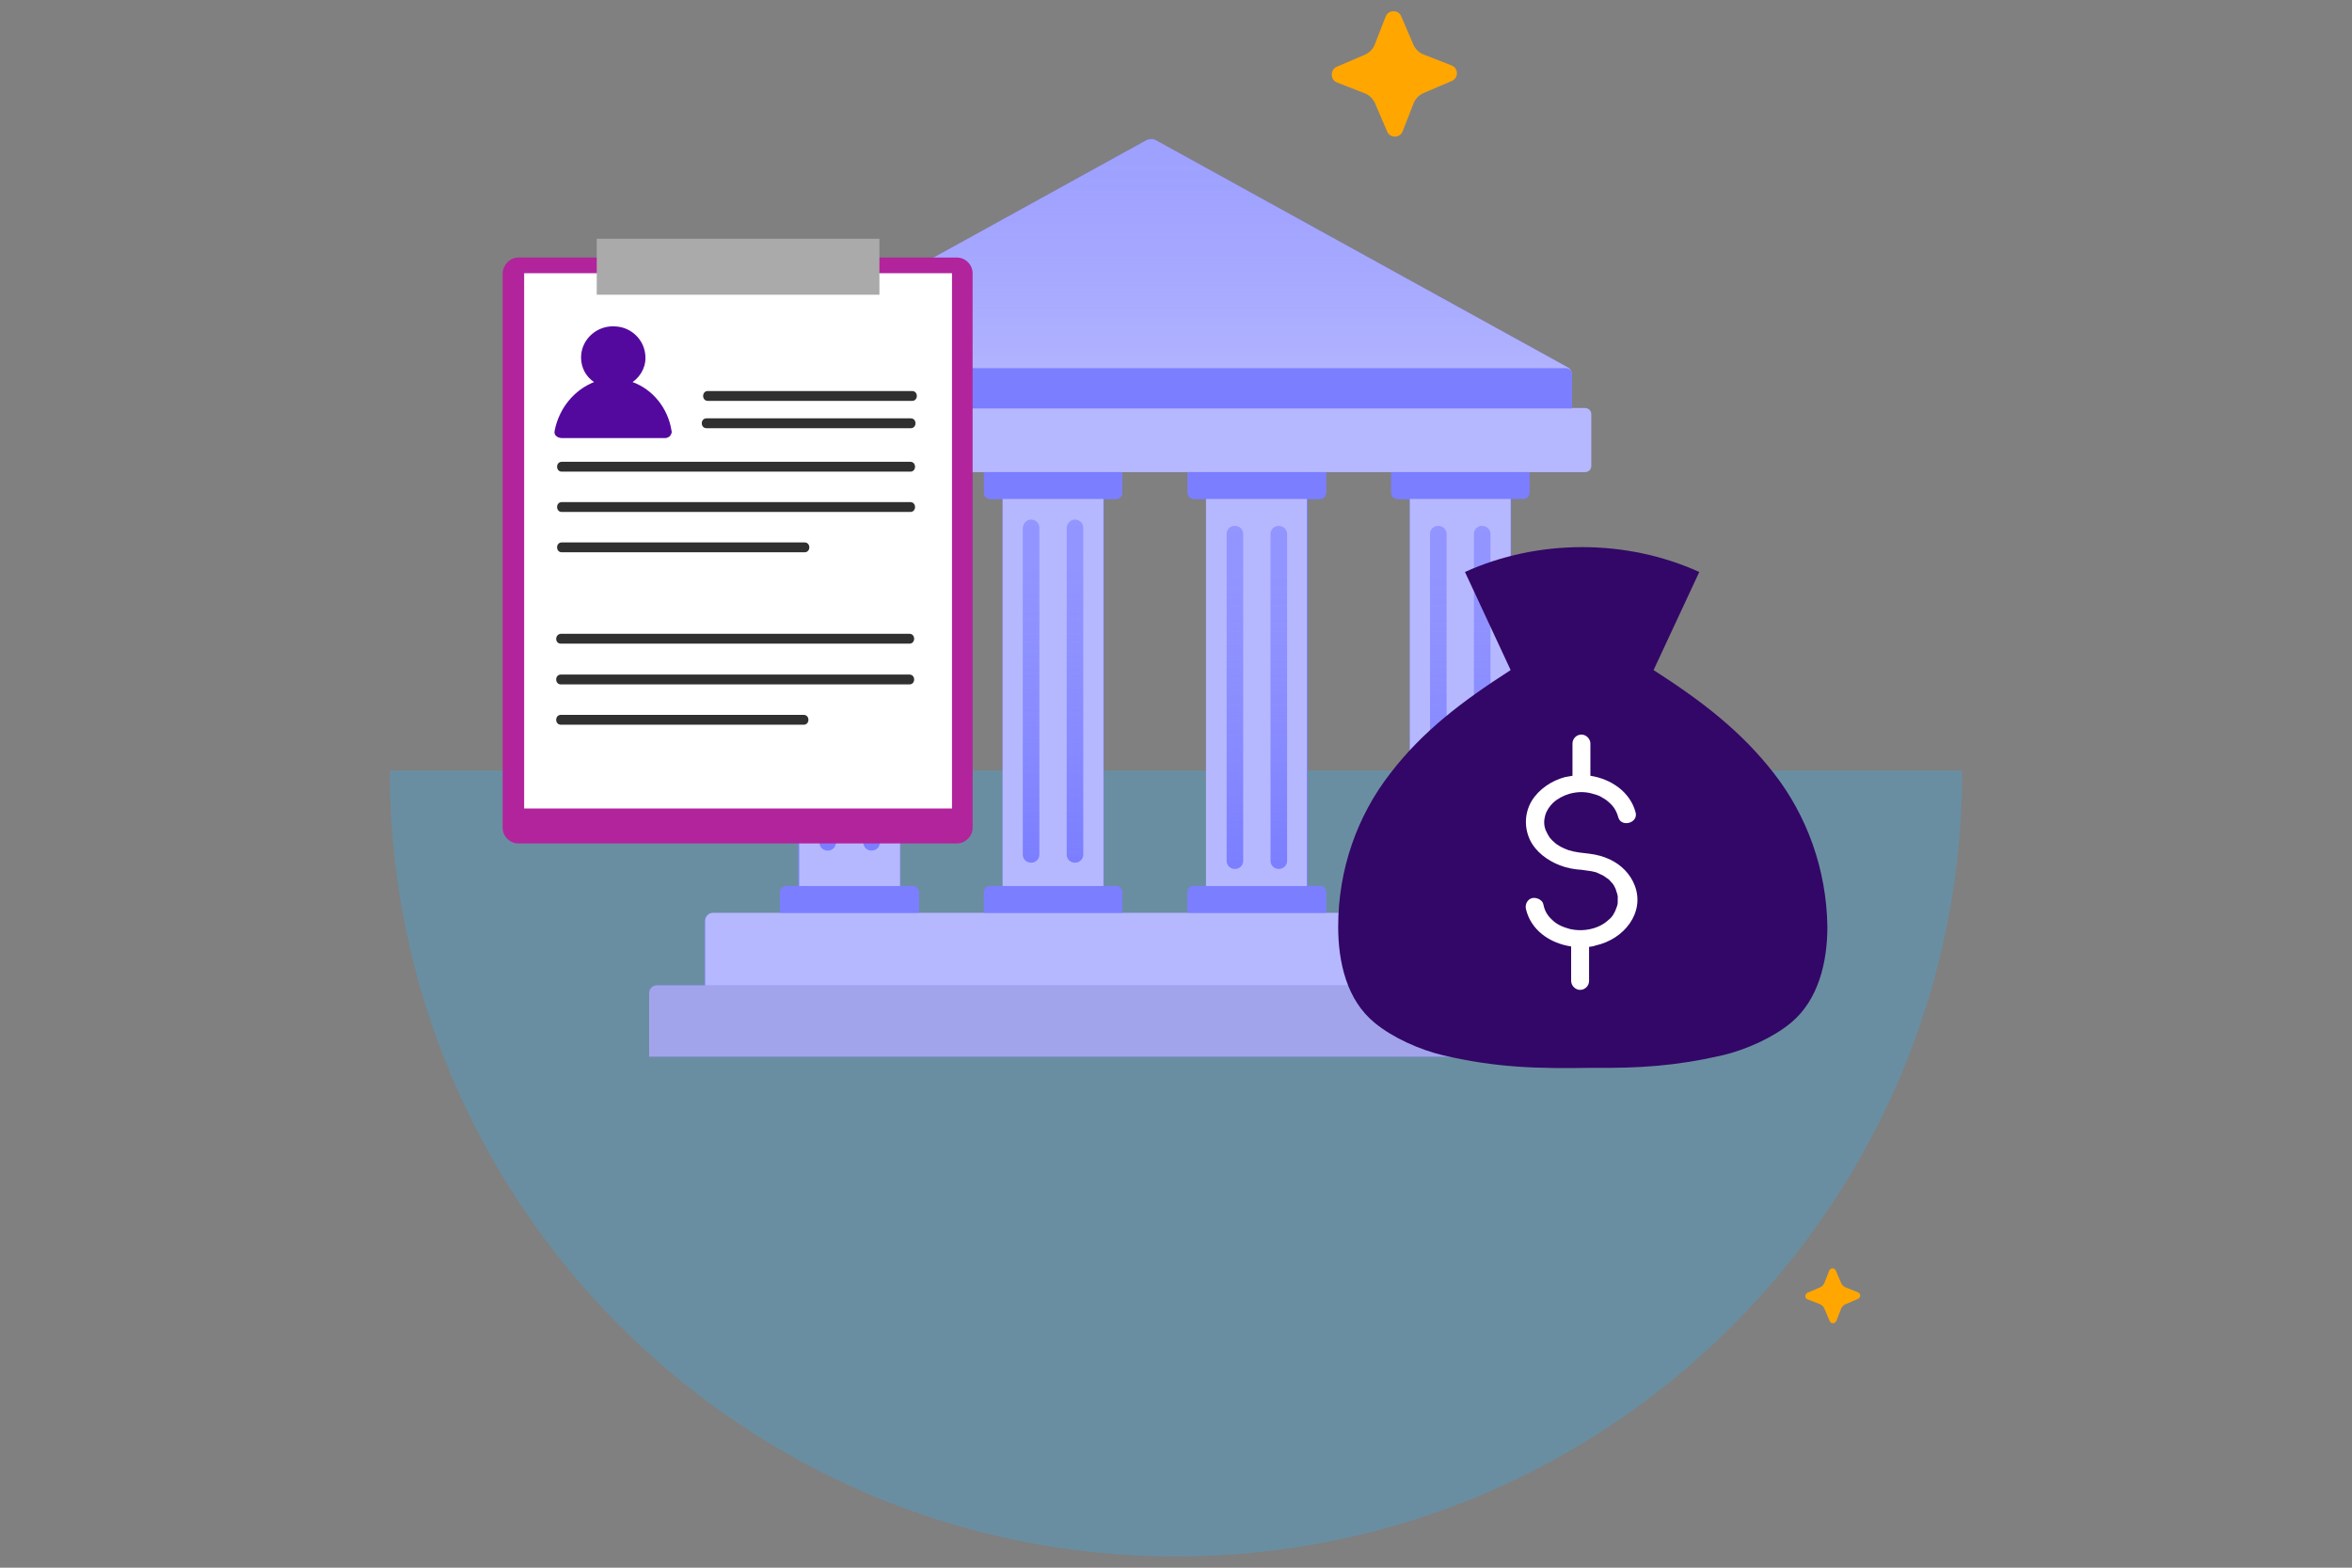
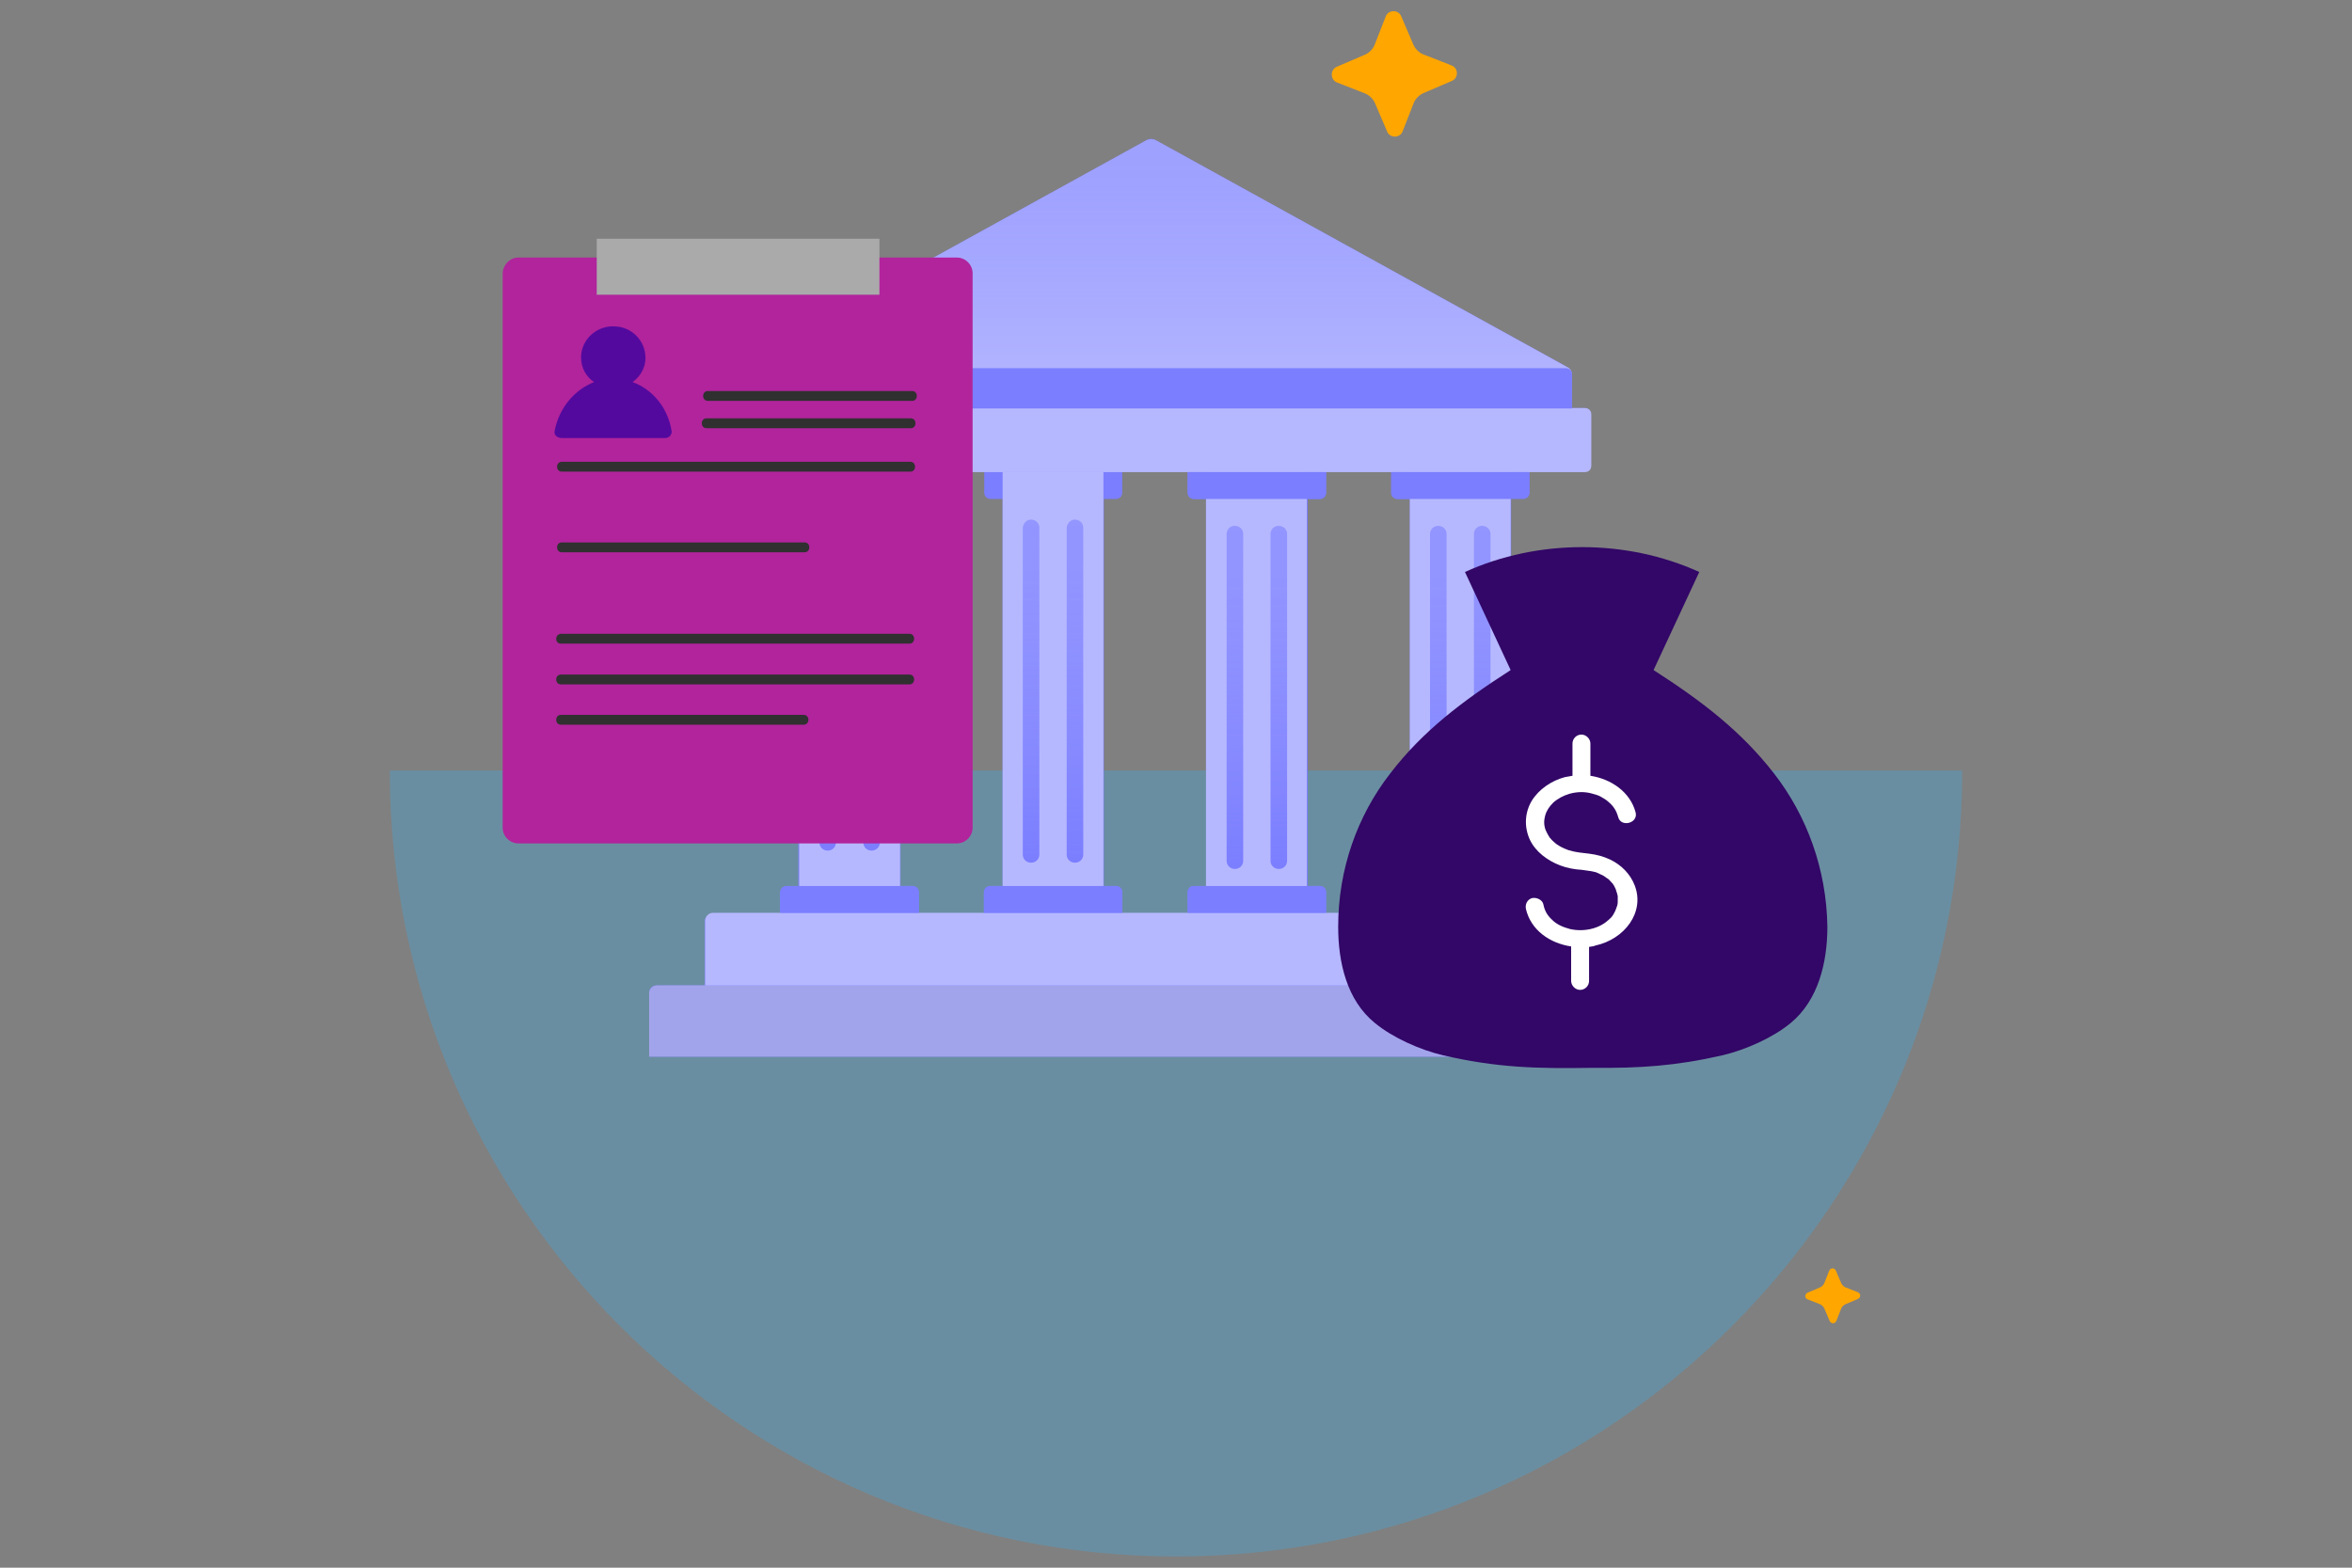
<svg xmlns="http://www.w3.org/2000/svg" version="1.1" id="Layer_1" x="0px" y="0px" viewBox="0 0 525 350" style="enable-background:new 0 0 525 350;" xml:space="preserve">
  <rect x="0" y="0" width="525" height="350" fill="#808080" stroke="none" />
  <style type="text/css">
	.st0{fill:#FFA600;}
	.st1{opacity:0.3;fill:#36AFEE;enable-background:new    ;}
	.st2{fill:#7B7EFF;}
	.st3{fill:#B6B8FF;}
	.st4{fill:#A2A4EB;}
	.st5{fill:url(#SVGID_1_);}
	.st6{fill:url(#SVGID_00000102536862837247731790000006287111429379563654_);}
	.st7{fill:url(#SVGID_00000059306166528394724370000002434227504167440286_);}
	.st8{fill:url(#SVGID_00000050634587548865052320000000432982293446691990_);}
	.st9{fill:url(#SVGID_00000171698231518071762690000016720394543267736216_);}
	.st10{fill:url(#SVGID_00000163756590527523170760000012315861552695990444_);}
	.st11{fill:url(#SVGID_00000183927483740411493090000001506843943658004369_);}
	.st12{fill:url(#SVGID_00000074405075862540871110000000920392434492444800_);}
	.st13{fill:url(#SVGID_00000006707828261235623010000005670683024801964429_);}
	.st14{fill:#320767;}
	.st15{fill:#FFFFFF;}
	.st16{fill:#B1249C;}
	.st17{fill:#AAAAAA;}
	.st18{fill:#303030;}
	.st19{fill:#54099E;}
</style>
  <g>
    <path class="st0" d="M298.4,14.9l6.3-2.7c0.9-0.4,1.7-1.2,2.1-2.1l2.5-6.4c0.6-1.6,2.9-1.6,3.5,0l2.7,6.3c0.4,0.9,1.2,1.7,2.1,2.1   l6.4,2.5c1.6,0.6,1.6,2.9,0,3.5l-6.3,2.7c-0.9,0.4-1.7,1.2-2.1,2.1l-2.5,6.4c-0.6,1.6-2.9,1.6-3.5,0l-2.7-6.3   c-0.4-0.9-1.2-1.7-2.1-2.1l-6.4-2.5C296.9,17.8,296.9,15.5,298.4,14.9L298.4,14.9z" />
    <path class="st1" d="M438,172c0,96.9-78.6,175.5-175.5,175.5S87,268.9,87,172H438L438,172z" />
    <g>
      <path class="st2" d="M367.3,220h-10.6v-14.5c0-1-0.8-1.7-1.8-1.7h-13.5v-4.7c0-0.8-0.6-1.4-1.4-1.4h-2.7v-86.4h2.7    c0.8,0,1.4-0.6,1.4-1.4v-4.7h12.3c0.8,0,1.4-0.6,1.4-1.4V92.5c0-0.8-0.6-1.4-1.4-1.4h-2.9v-7.8c0-0.5-0.3-0.9-0.7-1.2l-92.1-50.8    c-0.7-0.4-1.5-0.4-2.1,0l-92.1,50.8c-0.4,0.2-0.7,0.7-0.7,1.2v7.8h-2.9c-0.8,0-1.4,0.6-1.4,1.4V104c0,0.8,0.6,1.4,1.4,1.4h13.9    v4.7c0,0.8,0.6,1.4,1.4,1.4h2.7v86.4h-2.7c-0.8,0-1.4,0.6-1.4,1.4v4.7h-15c-1,0-1.8,0.8-1.8,1.7V220h-10.7c-1,0-1.7,0.7-1.7,1.7    v14.2h224.1v-14.2C369.1,220.8,368.3,220,367.3,220L367.3,220z M249.1,197.8h-2.7v-86.4h2.7c0.8,0,1.4-0.6,1.4-1.4v-4.7h14.6v4.7    c0,0.8,0.6,1.4,1.4,1.4h2.7v86.4h-2.7c-0.8,0-1.4,0.6-1.4,1.4v4.7h-14.6v-4.7C250.5,198.4,249.9,197.8,249.1,197.8L249.1,197.8z     M314.7,197.8h-2.7c-0.8,0-1.4,0.6-1.4,1.4v4.7H296v-4.7c0-0.8-0.6-1.4-1.4-1.4h-2.7v-86.4h2.7c0.8,0,1.4-0.6,1.4-1.4v-4.7h14.6    v4.7c0,0.8,0.6,1.4,1.4,1.4h2.7V197.8L314.7,197.8z M203.7,197.8h-2.7v-86.4h2.7c0.8,0,1.4-0.6,1.4-1.4v-4.7h14.6v4.7    c0,0.8,0.6,1.4,1.4,1.4h2.7v86.4h-2.7c-0.8,0-1.4,0.6-1.4,1.4v4.7h-14.6v-4.7C205.1,198.4,204.4,197.8,203.7,197.8L203.7,197.8z" />
      <g>
        <rect x="178.4" y="105.4" class="st3" width="22.5" height="97.9" />
        <rect x="223.8" y="105.4" class="st3" width="22.5" height="97.9" />
        <rect x="269.2" y="105.4" class="st3" width="22.5" height="97.9" />
        <rect x="314.7" y="105.4" class="st3" width="22.5" height="97.9" />
        <path class="st4" d="M146.6,220h220.7c0.9,0,1.7,0.8,1.7,1.7v14.2H144.9v-14.2C144.9,220.8,145.7,220,146.6,220z" />
        <path class="st3" d="M159.1,203.8h195.8c1,0,1.8,0.8,1.8,1.8V220H157.4v-14.4C157.4,204.6,158.2,203.8,159.1,203.8z" />
        <path class="st3" d="M160.3,91.1h193.5c0.8,0,1.4,0.6,1.4,1.4V104c0,0.8-0.6,1.4-1.4,1.4H160.3c-0.8,0-1.4-0.6-1.4-1.4V92.5     C158.9,91.7,159.5,91.1,160.3,91.1z" />
        <linearGradient id="SVGID_1_" gradientUnits="userSpaceOnUse" x1="257.01" y1="260.882" x2="257.01" y2="320.938" gradientTransform="matrix(1 0 0 -1 0 352)">
          <stop offset="0" style="stop-color:#B6B8FF" />
          <stop offset="0.1" style="stop-color:#B6B8FF;stop-opacity:0.94" />
          <stop offset="0.36" style="stop-color:#B6B8FF;stop-opacity:0.79" />
          <stop offset="0.61" style="stop-color:#B6B8FF;stop-opacity:0.69" />
          <stop offset="0.83" style="stop-color:#B6B8FF;stop-opacity:0.62" />
          <stop offset="1" style="stop-color:#B6B8FF;stop-opacity:0.6" />
        </linearGradient>
        <path class="st5" d="M255.9,31.3l-92.1,50.8c-0.4,0.2-0.7,0.7-0.7,1.2v7.8h187.7v-7.8c0-0.5-0.3-0.9-0.7-1.2l-92.1-50.8     C257.4,31,256.6,31,255.9,31.3L255.9,31.3z" />
        <path class="st2" d="M174.2,105.4h30.9v4.6c0,0.8-0.6,1.4-1.4,1.4h-28.1c-0.8,0-1.4-0.6-1.4-1.4L174.2,105.4     C174.2,105.4,174.2,105.4,174.2,105.4z" />
-         <path class="st2" d="M219.6,105.4h30.9v4.6c0,0.8-0.6,1.4-1.4,1.4H221c-0.8,0-1.4-0.6-1.4-1.4V105.4L219.6,105.4z" />
        <path class="st2" d="M265.1,105.4h30.9v4.6c0,0.8-0.6,1.4-1.4,1.4h-28.1c-0.8,0-1.4-0.6-1.4-1.4V105.4L265.1,105.4z" />
        <path class="st2" d="M310.5,105.4h30.9v4.6c0,0.8-0.6,1.4-1.4,1.4h-28.1c-0.8,0-1.4-0.6-1.4-1.4L310.5,105.4L310.5,105.4     L310.5,105.4z" />
        <path class="st2" d="M175.6,197.8h28.1c0.8,0,1.4,0.6,1.4,1.4v4.6h-30.9v-4.6C174.2,198.4,174.8,197.8,175.6,197.8z" />
        <path class="st2" d="M221,197.8h28.1c0.8,0,1.4,0.6,1.4,1.4v4.6h-30.9v-4.6C219.6,198.4,220.3,197.8,221,197.8z" />
        <path class="st2" d="M266.5,197.8h28.1c0.8,0,1.4,0.6,1.4,1.4v4.6h-30.9v-4.6C265.1,198.4,265.7,197.8,266.5,197.8L266.5,197.8z" />
        <path class="st2" d="M311.9,197.8H340c0.8,0,1.4,0.6,1.4,1.4v4.6h-30.9v-4.6C310.5,198.4,311.1,197.8,311.9,197.8L311.9,197.8z" />
        <g>
          <linearGradient id="SVGID_00000023968525453699745730000010985326654938256778_" gradientUnits="userSpaceOnUse" x1="184.74" y1="162.102" x2="184.74" y2="238.708" gradientTransform="matrix(1 0 0 -1 0 352)">
            <stop offset="0" style="stop-color:#7B7EFF" />
            <stop offset="0.1" style="stop-color:#7B7EFF;stop-opacity:0.94" />
            <stop offset="0.36" style="stop-color:#7B7EFF;stop-opacity:0.79" />
            <stop offset="0.61" style="stop-color:#7B7EFF;stop-opacity:0.69" />
            <stop offset="0.83" style="stop-color:#7B7EFF;stop-opacity:0.62" />
            <stop offset="1" style="stop-color:#7B7EFF;stop-opacity:0.6" />
          </linearGradient>
          <path style="fill:url(#SVGID_00000023968525453699745730000010985326654938256778_);" d="M184.7,113.3L184.7,113.3      c1.1,0,1.9,0.8,1.9,1.8v73c0,1-0.8,1.8-1.8,1.8h-0.1c-1,0-1.8-0.8-1.8-1.8v-73C182.9,114.1,183.7,113.3,184.7,113.3z" />
          <linearGradient id="SVGID_00000026163202658020251150000006234976516233323142_" gradientUnits="userSpaceOnUse" x1="194.542" y1="162.102" x2="194.542" y2="238.708" gradientTransform="matrix(1 0 0 -1 0 352)">
            <stop offset="0" style="stop-color:#7B7EFF" />
            <stop offset="0.1" style="stop-color:#7B7EFF;stop-opacity:0.94" />
            <stop offset="0.36" style="stop-color:#7B7EFF;stop-opacity:0.79" />
            <stop offset="0.61" style="stop-color:#7B7EFF;stop-opacity:0.69" />
            <stop offset="0.83" style="stop-color:#7B7EFF;stop-opacity:0.62" />
            <stop offset="1" style="stop-color:#7B7EFF;stop-opacity:0.6" />
          </linearGradient>
          <path style="fill:url(#SVGID_00000026163202658020251150000006234976516233323142_);" d="M194.5,113.3L194.5,113.3      c1.1,0,1.9,0.8,1.9,1.8v73c0,1-0.8,1.8-1.8,1.8h-0.1c-1,0-1.8-0.8-1.8-1.8v-73C192.7,114.1,193.5,113.3,194.5,113.3z" />
          <linearGradient id="SVGID_00000057127670109584932980000002517724608035164063_" gradientUnits="userSpaceOnUse" x1="230.179" y1="159.357" x2="230.179" y2="235.963" gradientTransform="matrix(1 0 0 -1 0 352)">
            <stop offset="0" style="stop-color:#7B7EFF" />
            <stop offset="0.1" style="stop-color:#7B7EFF;stop-opacity:0.94" />
            <stop offset="0.36" style="stop-color:#7B7EFF;stop-opacity:0.79" />
            <stop offset="0.61" style="stop-color:#7B7EFF;stop-opacity:0.69" />
            <stop offset="0.83" style="stop-color:#7B7EFF;stop-opacity:0.62" />
            <stop offset="1" style="stop-color:#7B7EFF;stop-opacity:0.6" />
          </linearGradient>
          <path style="fill:url(#SVGID_00000057127670109584932980000002517724608035164063_);" d="M230.1,116L230.1,116      c1.1,0,1.9,0.8,1.9,1.8v73c0,1-0.8,1.8-1.8,1.8h-0.1c-1,0-1.8-0.8-1.8-1.8v-73C228.4,116.8,229.2,116,230.1,116z" />
          <linearGradient id="SVGID_00000049905021570696640040000013929379510239332542_" gradientUnits="userSpaceOnUse" x1="239.981" y1="159.357" x2="239.981" y2="235.963" gradientTransform="matrix(1 0 0 -1 0 352)">
            <stop offset="0" style="stop-color:#7B7EFF" />
            <stop offset="0.1" style="stop-color:#7B7EFF;stop-opacity:0.94" />
            <stop offset="0.36" style="stop-color:#7B7EFF;stop-opacity:0.79" />
            <stop offset="0.61" style="stop-color:#7B7EFF;stop-opacity:0.69" />
            <stop offset="0.83" style="stop-color:#7B7EFF;stop-opacity:0.62" />
            <stop offset="1" style="stop-color:#7B7EFF;stop-opacity:0.6" />
          </linearGradient>
          <path style="fill:url(#SVGID_00000049905021570696640040000013929379510239332542_);" d="M239.9,116L239.9,116      c1.1,0,1.9,0.8,1.9,1.8v73c0,1-0.8,1.8-1.8,1.8h-0.1c-1,0-1.8-0.8-1.8-1.8v-73C238.2,116.8,239,116,239.9,116z" />
          <linearGradient id="SVGID_00000010989459457744323890000017178203237764346756_" gradientUnits="userSpaceOnUse" x1="275.616" y1="158.004" x2="275.616" y2="234.61" gradientTransform="matrix(1 0 0 -1 0 352)">
            <stop offset="0" style="stop-color:#7B7EFF" />
            <stop offset="0.1" style="stop-color:#7B7EFF;stop-opacity:0.94" />
            <stop offset="0.36" style="stop-color:#7B7EFF;stop-opacity:0.79" />
            <stop offset="0.61" style="stop-color:#7B7EFF;stop-opacity:0.69" />
            <stop offset="0.83" style="stop-color:#7B7EFF;stop-opacity:0.62" />
            <stop offset="1" style="stop-color:#7B7EFF;stop-opacity:0.6" />
          </linearGradient>
          <path style="fill:url(#SVGID_00000010989459457744323890000017178203237764346756_);" d="M275.6,117.4L275.6,117.4      c1.1,0,1.9,0.8,1.9,1.8v73c0,1-0.8,1.8-1.8,1.8h-0.1c-1,0-1.8-0.8-1.8-1.8v-73C273.8,118.2,274.6,117.4,275.6,117.4z" />
          <linearGradient id="SVGID_00000058551161664065582320000011560114618475199905_" gradientUnits="userSpaceOnUse" x1="285.409" y1="158.004" x2="285.409" y2="234.61" gradientTransform="matrix(1 0 0 -1 0 352)">
            <stop offset="0" style="stop-color:#7B7EFF" />
            <stop offset="0.1" style="stop-color:#7B7EFF;stop-opacity:0.94" />
            <stop offset="0.36" style="stop-color:#7B7EFF;stop-opacity:0.79" />
            <stop offset="0.61" style="stop-color:#7B7EFF;stop-opacity:0.69" />
            <stop offset="0.83" style="stop-color:#7B7EFF;stop-opacity:0.62" />
            <stop offset="1" style="stop-color:#7B7EFF;stop-opacity:0.6" />
          </linearGradient>
          <path style="fill:url(#SVGID_00000058551161664065582320000011560114618475199905_);" d="M285.4,117.4L285.4,117.4      c1.1,0,1.9,0.8,1.9,1.8v73c0,1-0.8,1.8-1.8,1.8h-0.1c-1,0-1.8-0.8-1.8-1.8v-73C283.6,118.2,284.4,117.4,285.4,117.4z" />
          <linearGradient id="SVGID_00000105412698700397496030000008701401694852408206_" gradientUnits="userSpaceOnUse" x1="321.055" y1="158.004" x2="321.055" y2="234.61" gradientTransform="matrix(1 0 0 -1 0 352)">
            <stop offset="0" style="stop-color:#7B7EFF" />
            <stop offset="0.1" style="stop-color:#7B7EFF;stop-opacity:0.94" />
            <stop offset="0.36" style="stop-color:#7B7EFF;stop-opacity:0.79" />
            <stop offset="0.61" style="stop-color:#7B7EFF;stop-opacity:0.69" />
            <stop offset="0.83" style="stop-color:#7B7EFF;stop-opacity:0.62" />
            <stop offset="1" style="stop-color:#7B7EFF;stop-opacity:0.6" />
          </linearGradient>
          <path style="fill:url(#SVGID_00000105412698700397496030000008701401694852408206_);" d="M321,117.4L321,117.4      c1.1,0,1.9,0.8,1.9,1.8v73c0,1-0.8,1.8-1.8,1.8H321c-1,0-1.8-0.8-1.8-1.8v-73C319.2,118.2,320,117.4,321,117.4z" />
          <linearGradient id="SVGID_00000016071480569541973790000017664886900736015806_" gradientUnits="userSpaceOnUse" x1="330.847" y1="158.004" x2="330.847" y2="234.61" gradientTransform="matrix(1 0 0 -1 0 352)">
            <stop offset="0" style="stop-color:#7B7EFF" />
            <stop offset="0.1" style="stop-color:#7B7EFF;stop-opacity:0.94" />
            <stop offset="0.36" style="stop-color:#7B7EFF;stop-opacity:0.79" />
            <stop offset="0.61" style="stop-color:#7B7EFF;stop-opacity:0.69" />
            <stop offset="0.83" style="stop-color:#7B7EFF;stop-opacity:0.62" />
            <stop offset="1" style="stop-color:#7B7EFF;stop-opacity:0.6" />
          </linearGradient>
          <path style="fill:url(#SVGID_00000016071480569541973790000017664886900736015806_);" d="M330.8,117.4L330.8,117.4      c1.1,0,1.9,0.8,1.9,1.8v73c0,1-0.8,1.8-1.8,1.8h-0.1c-1,0-1.8-0.8-1.8-1.8v-73C329,118.2,329.8,117.4,330.8,117.4z" />
        </g>
        <path class="st2" d="M164.6,82.2h184.9c0.8,0,1.4,0.6,1.4,1.4v7.6H163.2v-7.6C163.2,82.8,163.8,82.2,164.6,82.2z" />
      </g>
    </g>
    <g>
      <path class="st14" d="M396,172.7c-7.3-9.4-16-16.1-26.9-23.1l10.2-21.9c-16.3-7.4-36-7.4-52.3,0l10.2,21.9    c-10.9,7-19.7,13.7-26.9,23.1c-7.3,9.4-11.6,21.3-11.6,34.2c0,7.9,1.9,16.4,8.2,21.5c4,3.3,10.1,6,15.2,7.2    c12.1,2.8,20.9,3,33.4,2.8c10.6,0.1,18.5-0.4,29-2.8c5.1-1.2,11.2-3.9,15.2-7.2c6.2-5.1,8.2-13.6,8.2-21.5    C407.7,194,403.3,182.1,396,172.7L396,172.7z" />
      <path class="st15" d="M364.9,197.7c-1-2.6-3-4.6-5.5-5.8c-1.5-0.7-3-1.1-4.6-1.3c-1.7-0.2-3.1-0.3-4.7-0.8c-1.1-0.4-2.4-1-3.2-1.8    c-0.2-0.2-0.5-0.4-0.7-0.7c-0.3-0.3-0.3-0.3-0.4-0.5c-0.4-0.6-0.6-1.1-0.8-1.5c-0.4-1.1-0.4-2.1-0.1-3.2c0.3-1.1,0.9-2,1.8-2.9    c1-0.9,2.3-1.6,3.7-2c1.5-0.4,3.1-0.5,4.7-0.1c0.8,0.2,1.5,0.4,2.1,0.7c0.7,0.4,1.4,0.8,1.8,1.2c1.2,1,1.8,2,2.2,3.4    c0.6,2.4,4.5,1.4,3.9-1c-1.2-4.6-5.5-7.5-10.1-8.2V166c0-1-0.9-2-2-2c-1.1,0-2,0.9-2,2v7.2c-0.6,0.1-1.1,0.2-1.7,0.3    c-3,0.8-5.8,2.7-7.4,5.3c-1.6,2.7-1.7,5.9-0.4,8.7c1.3,2.7,3.9,4.6,6.7,5.7c1.6,0.6,3.2,0.9,4.9,1c0.7,0.1,1.3,0.2,2.1,0.3    c0.3,0.1,0.6,0.1,0.9,0.2c0.2,0.1,0.4,0.1,0.5,0.2c0.1,0,0.7,0.3,0.4,0.2c0.6,0.2,1.1,0.5,1.6,0.9c0.4,0.2,0.7,0.5,1.2,1.1    c0.1,0.1,0.1,0.1,0.2,0.2c0,0,0.1,0.1,0.1,0.2c0.2,0.2,0.3,0.5,0.4,0.7c0.1,0.1,0.1,0.3,0.2,0.4c0,0,0,0,0,0c0,0,0,0,0,0.1    c0.1,0.3,0.2,0.6,0.3,0.9c0,0.1,0,0.2,0.1,0.4c0,0,0,0.1,0,0.1c0,0,0,0.1,0,0.1c0,0.3,0,0.5,0,0.8c0,0.8,0,0.9-0.3,1.7    c-0.2,0.6-0.3,0.8-0.7,1.5c-0.3,0.5-0.6,0.8-1.2,1.3c-2.1,1.9-5.5,2.6-8.5,1.9c-1.5-0.4-2.9-1-3.9-2c-1.1-1-1.7-2-2-3.5    c-0.2-1-1.5-1.6-2.5-1.4c-1.1,0.3-1.6,1.4-1.4,2.4c1.1,4.8,5.4,7.7,10.1,8.4v7.7c0,1,0.9,2,2,2c1.1,0,2-0.9,2-2v-7.6    c0.5-0.1,1-0.1,1.4-0.3C362.6,209.7,367.2,203.7,364.9,197.7L364.9,197.7z" />
    </g>
    <g>
      <path class="st16" d="M115.7,57.5h97.9c1.9,0,3.5,1.6,3.5,3.5v123.8c0,1.9-1.6,3.5-3.5,3.5h-97.9c-1.9,0-3.5-1.6-3.5-3.5V61    C112.3,59.1,113.8,57.5,115.7,57.5z" />
-       <rect x="117" y="61" class="st15" width="95.5" height="119.5" />
      <rect x="133.2" y="53.3" class="st17" width="63.1" height="12.5" />
      <path class="st18" d="M157.7,95.6c11.6,0,23.2,0,34.8,0c3.6,0,7.2,0,10.8,0c1.4,0,1.4-2.2,0-2.2c-11.6,0-23.2,0-34.8,0    c-3.6,0-7.2,0-10.8,0C156.3,93.4,156.3,95.6,157.7,95.6L157.7,95.6z" />
      <path class="st18" d="M125.4,105.3c4.3,0,8.5,0,12.8,0c5.4,0,10.8,0,16.2,0c5.9,0,11.7,0,17.6,0c5.5,0,11.1,0,16.6,0    c4.4,0,8.9,0,13.3,0h1.3c1.4,0,1.4-2.2,0-2.2c-4.3,0-8.5,0-12.8,0c-5.4,0-10.8,0-16.2,0c-5.9,0-11.7,0-17.6,0    c-5.5,0-11.1,0-16.6,0c-4.4,0-8.9,0-13.3,0h-1.3C124,103.1,124,105.3,125.4,105.3C125.4,105.3,125.4,105.3,125.4,105.3z" />
-       <path class="st18" d="M125.4,114.3c4.3,0,8.5,0,12.8,0c5.4,0,10.8,0,16.2,0c5.9,0,11.7,0,17.6,0c5.5,0,11.1,0,16.6,0    c4.4,0,8.9,0,13.3,0h1.3c1.4,0,1.4-2.2,0-2.2c-4.3,0-8.5,0-12.8,0c-5.4,0-10.8,0-16.2,0c-5.9,0-11.7,0-17.6,0    c-5.5,0-11.1,0-16.6,0c-4.4,0-8.9,0-13.3,0h-1.3C124,112.1,124,114.3,125.4,114.3C125.4,114.3,125.4,114.3,125.4,114.3z" />
      <path class="st18" d="M125.4,123.3c6,0,12.1,0,18.1,0c7.7,0,15.4,0,23,0c4.4,0,8.8,0,13.1,0c1.4,0,1.4-2.2,0-2.2    c-7.8,0-15.6,0-23.4,0c-7.2,0-14.4,0-21.5,0c-3.1,0-6.2,0-9.3,0C124,121.1,124,123.3,125.4,123.3    C125.4,123.3,125.4,123.3,125.4,123.3z" />
      <path class="st18" d="M125.2,143.7c4.3,0,8.5,0,12.8,0c5.4,0,10.8,0,16.2,0c5.9,0,11.7,0,17.6,0h16.6c4.4,0,8.9,0,13.3,0h1.3    c1.4,0,1.4-2.2,0-2.2c-4.3,0-8.5,0-12.8,0c-5.4,0-10.8,0-16.2,0c-5.9,0-11.7,0-17.6,0c-5.5,0-11.1,0-16.6,0c-4.4,0-8.9,0-13.3,0    h-1.3C123.8,141.6,123.8,143.7,125.2,143.7L125.2,143.7z" />
      <path class="st18" d="M125.2,152.8c4.3,0,8.5,0,12.8,0c5.4,0,10.8,0,16.2,0c5.9,0,11.7,0,17.6,0h16.6c4.4,0,8.9,0,13.3,0h1.3    c1.4,0,1.4-2.2,0-2.2c-4.3,0-8.5,0-12.8,0c-5.4,0-10.8,0-16.2,0h-17.6c-5.5,0-11.1,0-16.6,0c-4.4,0-8.9,0-13.3,0h-1.3    C123.8,150.6,123.8,152.8,125.2,152.8L125.2,152.8z" />
      <path class="st18" d="M125.2,161.8c6,0,12.1,0,18.1,0c7.7,0,15.4,0,23,0h13.1c1.4,0,1.4-2.2,0-2.2c-7.8,0-15.6,0-23.4,0    c-7.2,0-14.4,0-21.5,0c-3.1,0-6.2,0-9.3,0C123.8,159.6,123.8,161.8,125.2,161.8L125.2,161.8z" />
      <path class="st19" d="M141.2,85.3c2-1.4,3.2-3.8,2.8-6.4c-0.4-3.1-3-5.7-6.3-6c-4.3-0.5-8,2.8-8,6.9c0,2.3,1.1,4.3,2.9,5.5    c-4.3,1.7-7.8,5.7-8.8,10.9c-0.1,0.4,0,0.8,0.3,1.1l0,0c0.3,0.3,0.8,0.5,1.3,0.5h23.1c0.4,0,0.8-0.2,1.1-0.5l0.1-0.2    c0.2-0.3,0.3-0.6,0.2-0.9l0,0C149.1,91,145.6,86.9,141.2,85.3L141.2,85.3z" />
    </g>
    <path class="st0" d="M403.5,288.6l2.8-1.2c0.4-0.2,0.7-0.5,0.9-0.9l1.1-2.8c0.3-0.7,1.2-0.7,1.5,0l1.2,2.8c0.2,0.4,0.5,0.7,0.9,0.9   l2.8,1.1c0.7,0.3,0.7,1.2,0,1.5l-2.8,1.2c-0.4,0.2-0.7,0.5-0.9,0.9l-1.1,2.8c-0.3,0.7-1.2,0.7-1.5,0l-1.2-2.8   c-0.2-0.4-0.5-0.7-0.9-0.9l-2.8-1.1C402.8,289.9,402.8,288.9,403.5,288.6z" />
    <path class="st18" d="M158,89.5c11.6,0,23.2,0,34.8,0c3.6,0,7.2,0,10.8,0c1.4,0,1.4-2.2,0-2.2c-11.6,0-23.2,0-34.8,0   c-3.6,0-7.2,0-10.8,0C156.6,87.3,156.6,89.5,158,89.5C158,89.5,158,89.5,158,89.5z" />
  </g>
</svg>